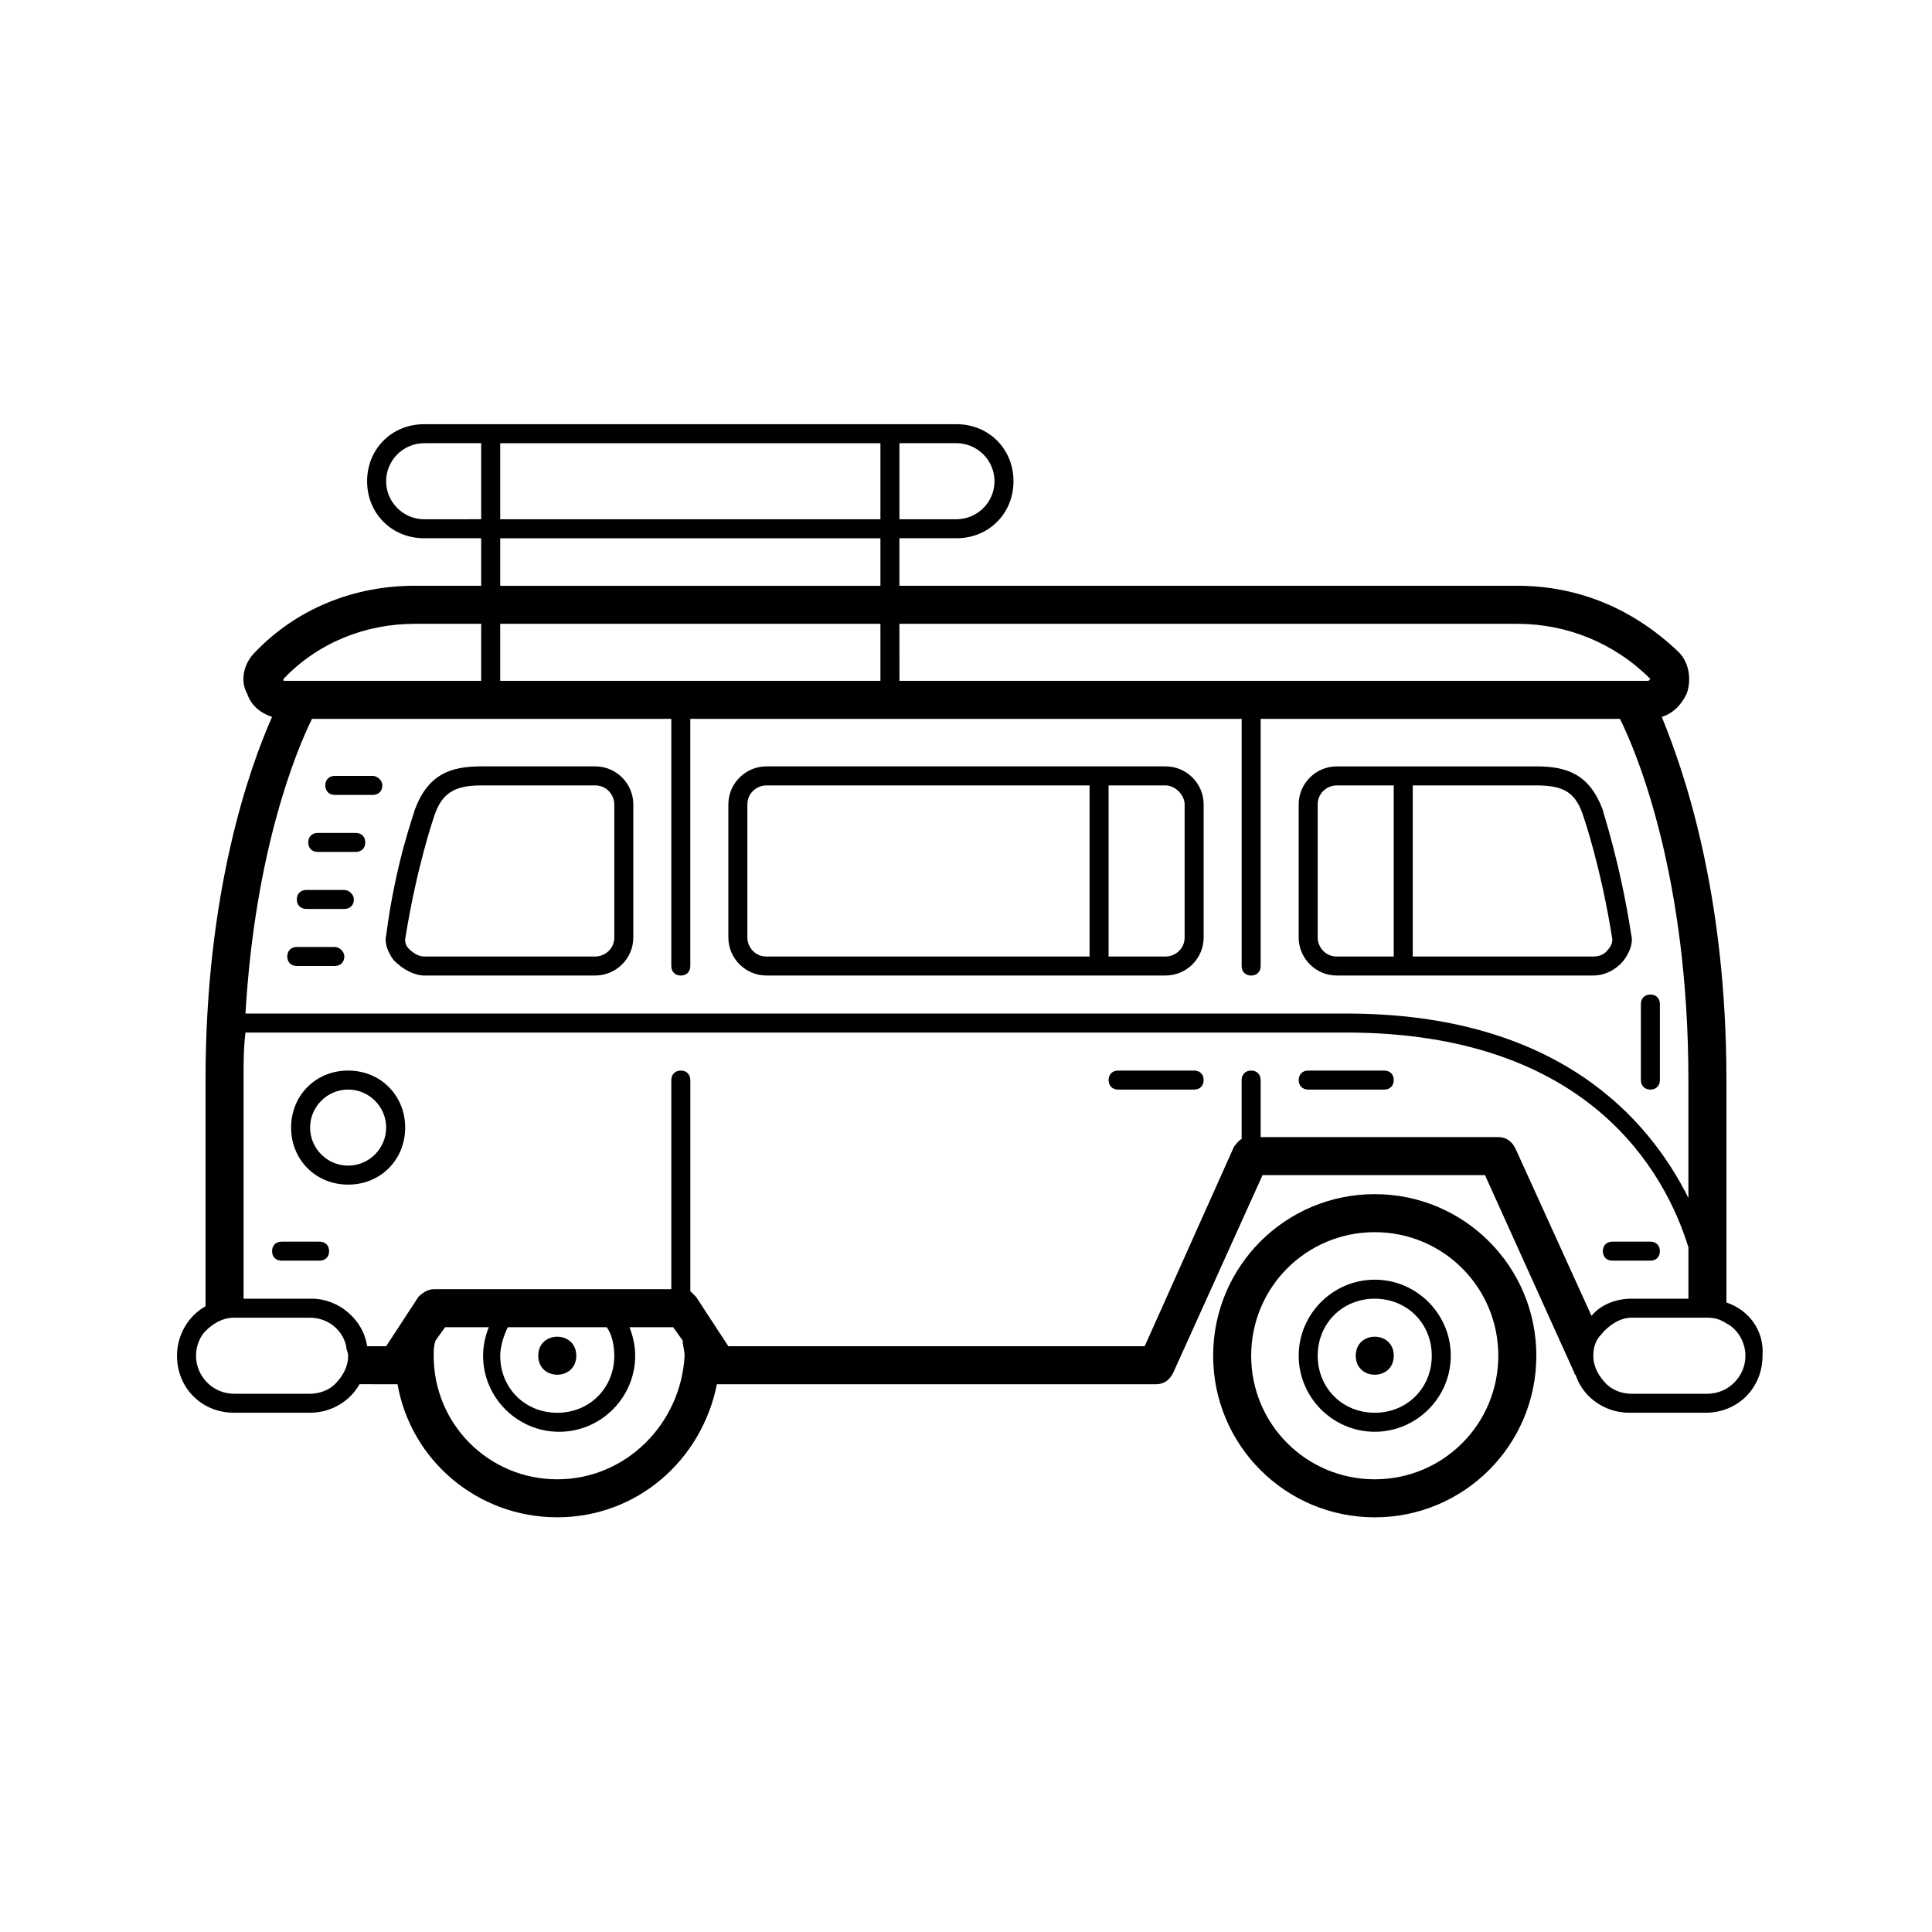
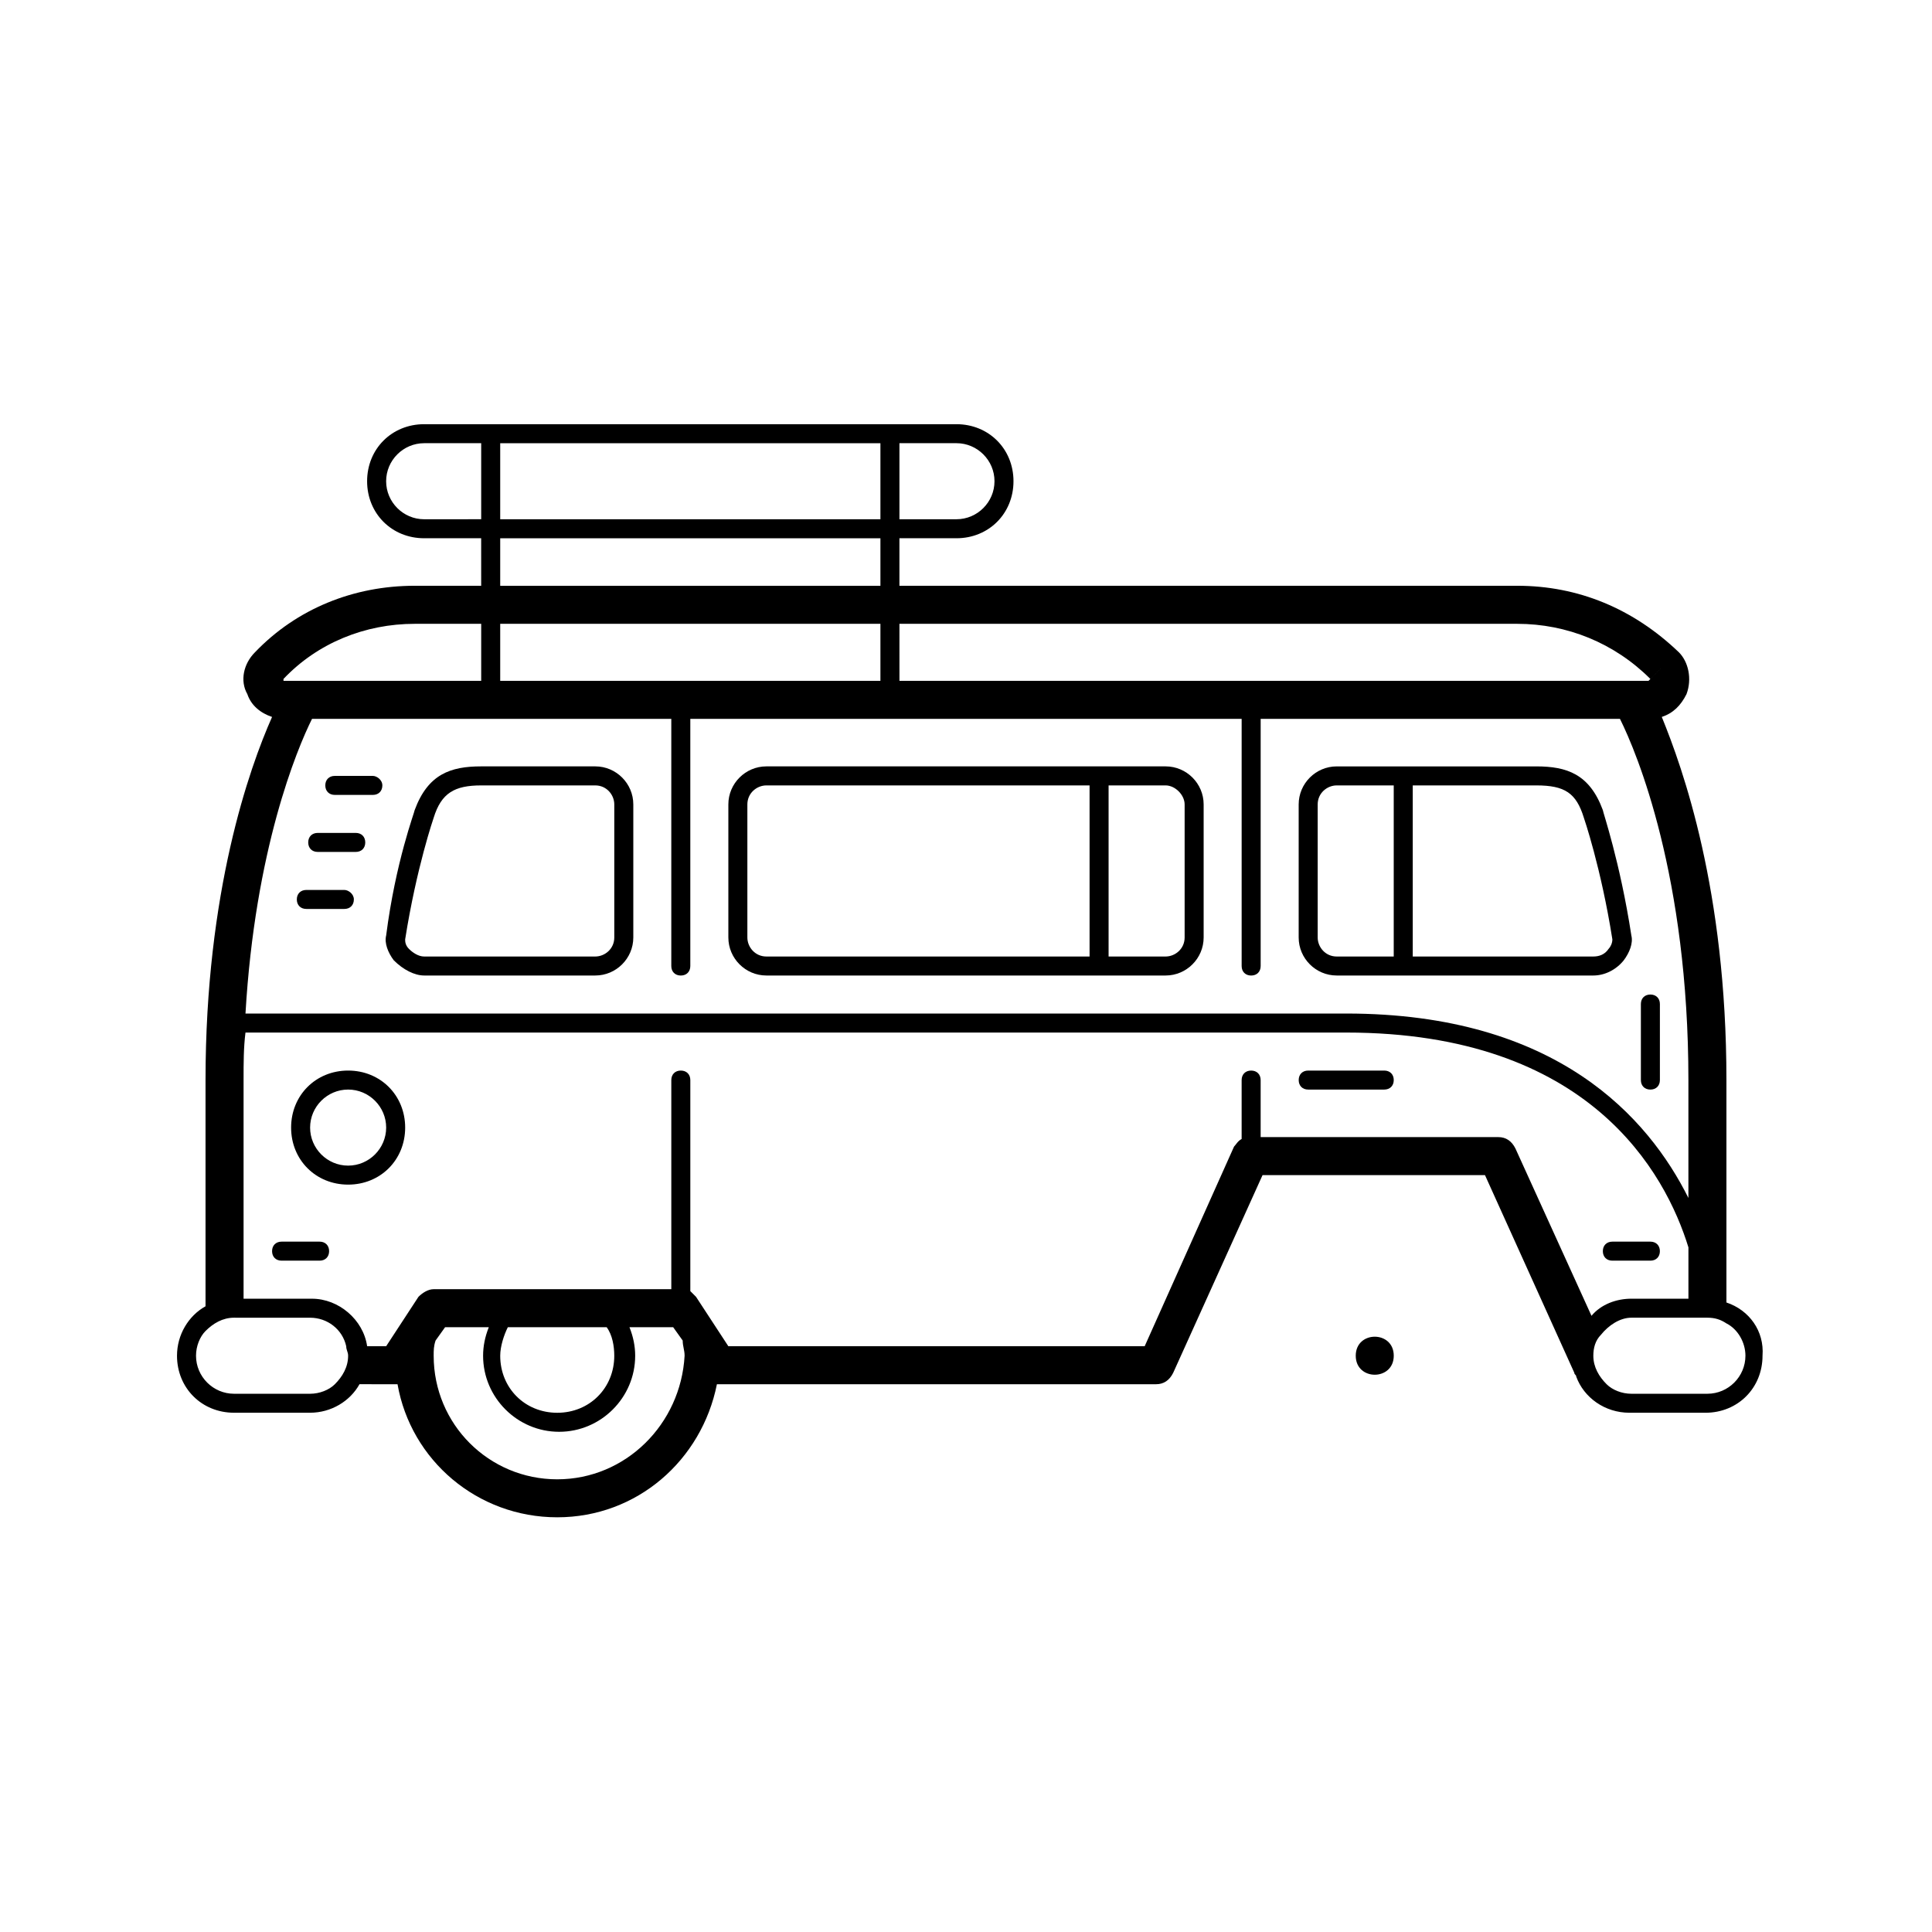
<svg xmlns="http://www.w3.org/2000/svg" fill="#000000" width="800px" height="800px" version="1.1" viewBox="144 144 512 512">
  <g>
-     <path d="m296.72 503.28c0 6.715-10.078 6.715-10.078 0 0-6.719 10.078-6.719 10.078 0" />
    <path d="m236.26 427.71c-8.566 0-15.113 6.551-15.113 15.113 0 8.566 6.551 15.113 15.113 15.113 8.566 0 15.113-6.551 15.113-15.113s-6.551-15.113-15.113-15.113zm0 25.191c-5.543 0-10.078-4.535-10.078-10.078 0-5.543 4.535-10.078 10.078-10.078s10.078 4.535 10.078 10.078c-0.004 5.543-4.539 10.078-10.078 10.078z" />
-     <path d="m508.32 460.46c-23.68 0-42.824 19.145-42.824 42.824s19.145 42.824 42.824 42.824c23.68 0 42.824-19.145 42.824-42.824s-19.145-42.824-42.824-42.824zm0 75.57c-18.137 0-32.746-14.609-32.746-32.746s14.609-32.746 32.746-32.746c18.137 0 32.746 14.609 32.746 32.746 0.004 18.137-14.609 32.746-32.746 32.746z" />
-     <path d="m508.32 483.13c-11.082 0-20.152 9.07-20.152 20.152s9.07 20.152 20.152 20.152c11.082 0 20.152-9.07 20.152-20.152 0-11.086-9.066-20.152-20.152-20.152zm0 35.266c-8.566 0-15.113-6.551-15.113-15.113 0-8.566 6.551-15.113 15.113-15.113 8.566 0 15.113 6.551 15.113 15.113 0.004 8.562-6.547 15.113-15.113 15.113z" />
    <path d="m513.36 503.28c0 6.715-10.074 6.715-10.074 0 0-6.719 10.074-6.719 10.074 0" />
-     <path d="m460.46 427.71h-20.152c-1.512 0-2.519 1.008-2.519 2.519 0 1.512 1.008 2.519 2.519 2.519h20.152c1.512 0 2.519-1.008 2.519-2.519 0-1.512-1.008-2.519-2.519-2.519z" />
    <path d="m228.7 473.05h-10.078c-1.512 0-2.519 1.008-2.519 2.519 0 1.512 1.008 2.519 2.519 2.519h10.078c1.512 0 2.519-1.008 2.519-2.519 0-1.512-1.008-2.519-2.519-2.519z" />
    <path d="m571.29 478.09h10.078c1.512 0 2.519-1.008 2.519-2.519 0-1.512-1.008-2.519-2.519-2.519h-10.078c-1.512 0-2.519 1.008-2.519 2.519 0 1.512 1.008 2.519 2.519 2.519z" />
    <path d="m510.84 427.71h-20.152c-1.512 0-2.519 1.008-2.519 2.519 0 1.512 1.008 2.519 2.519 2.519h20.152c1.512 0 2.519-1.008 2.519-2.519 0-1.512-1.008-2.519-2.519-2.519z" />
    <path d="m347.1 402.52h105.8c5.543 0 10.078-4.535 10.078-10.078v-35.266c0-5.543-4.535-10.078-10.078-10.078h-105.8c-5.543 0-10.078 4.535-10.078 10.078v35.266c0.004 5.547 4.535 10.078 10.078 10.078zm110.84-45.34v35.266c0 3.023-2.519 5.039-5.039 5.039h-15.113v-45.344h15.113c2.519 0 5.039 2.519 5.039 5.039zm-115.88 0c0-3.023 2.519-5.039 5.039-5.039h85.648v45.344h-85.648c-3.023 0-5.039-2.519-5.039-5.039z" />
    <path d="m256.41 402.52h45.344c5.543 0 10.078-4.535 10.078-10.078v-35.266c0-5.543-4.535-10.078-10.078-10.078h-30.23c-8.062 0-14.105 2.016-17.633 11.586 0 0.504-5.039 13.602-7.559 33.25-0.504 2.016 0.504 4.535 2.016 6.551 2.519 2.527 5.543 4.035 8.062 4.035zm2.519-41.812c2.016-6.551 5.543-8.566 12.594-8.566h30.23c3.023 0 5.039 2.519 5.039 5.039v35.266c0 3.023-2.519 5.039-5.039 5.039h-45.344c-1.512 0-3.023-1.008-4.031-2.016-1.008-1.008-1.008-2.016-1.008-2.519 3.023-19.145 7.559-32.242 7.559-32.242z" />
    <path d="m498.24 402.52h68.012c3.023 0 6.047-1.512 8.062-4.031 1.512-2.016 2.519-4.535 2.016-6.551-3.023-19.648-7.559-32.746-7.559-33.25-3.527-9.574-9.574-11.586-17.633-11.586h-52.898c-5.543 0-10.078 4.535-10.078 10.078v35.266c0 5.543 4.535 10.074 10.078 10.074zm65.496-41.812s4.535 13.098 7.559 32.242c0 1.008-0.504 2.016-1.008 2.519-1.008 1.512-2.519 2.016-4.031 2.016h-47.863v-45.344h32.746c7.559 0 10.582 2.016 12.598 8.566zm-70.535-3.527c0-3.023 2.519-5.039 5.039-5.039h15.113v45.344h-15.113c-3.023 0-5.039-2.519-5.039-5.039z" />
    <path d="m581.37 432.75c1.512 0 2.519-1.008 2.519-2.519v-20.152c0-1.512-1.008-2.519-2.519-2.519-1.512 0-2.519 1.008-2.519 2.519v20.152c0 1.512 1.008 2.519 2.519 2.519z" />
-     <path d="m232.73 394.96h-10.078c-1.512 0-2.519 1.008-2.519 2.519s1.008 2.519 2.519 2.519h10.078c1.512 0 2.519-1.008 2.519-2.519s-1.512-2.519-2.519-2.519z" />
    <path d="m232.73 354.66h10.078c1.512 0 2.519-1.008 2.519-2.519-0.004-1.512-1.516-2.519-2.523-2.519h-10.078c-1.512 0-2.519 1.008-2.519 2.519 0.004 1.512 1.012 2.519 2.523 2.519z" />
    <path d="m228.2 369.77h10.078c1.512 0 2.519-1.008 2.519-2.519-0.004-1.512-1.012-2.519-2.519-2.519h-10.078c-1.512 0-2.519 1.008-2.519 2.519s1.008 2.519 2.519 2.519z" />
    <path d="m225.18 384.88h10.078c1.512 0 2.519-1.008 2.519-2.519 0-1.508-1.512-2.516-2.519-2.516h-10.078c-1.512 0-2.519 1.008-2.519 2.519 0 1.508 1.008 2.516 2.519 2.516z" />
    <path d="m601.52 489.17v-58.945c0-50.383-11.586-82.625-17.129-96.227 3.023-1.008 5.039-3.023 6.551-6.047 1.512-4.031 0.504-8.566-2.016-11.082-12.094-11.59-26.703-17.633-42.828-17.633h-163.74v-12.594h15.113c8.566 0 15.113-6.551 15.113-15.113 0-8.566-6.551-15.113-15.113-15.113h-141.07c-8.566 0-15.113 6.551-15.113 15.113 0 8.566 6.551 15.113 15.113 15.113h15.113l0.004 12.594h-17.633c-16.121 0-31.234 6.047-42.32 17.633-3.023 3.023-4.031 7.559-2.016 11.082 1.008 3.023 3.527 5.039 6.551 6.047-6.047 13.602-17.633 46.352-17.633 96.227v59.953c-4.535 2.519-7.559 7.559-7.559 13.098 0 8.566 6.551 15.113 15.113 15.113h20.152c5.543 0 10.578-3.023 13.098-7.559l9.574 0.004h0.504c3.527 20.152 21.16 35.266 42.32 35.266 21.16 0 38.289-15.113 42.32-35.266h0.504 115.88c2.016 0 3.527-1.008 4.535-3.023l23.68-52.395h58.945l23.68 52.395c0 0.504 0.504 0.504 0.504 1.008 2.016 5.543 7.559 9.574 14.105 9.574h20.152c8.566 0 15.113-6.551 15.113-15.113 0.504-6.551-3.527-12.094-9.57-14.109zm-219.16-227.72h15.113c5.543 0 10.078 4.535 10.078 10.078 0 5.543-4.535 10.078-10.078 10.078h-15.113zm214.12 251.91h-20.152c-2.519 0-5.039-1.008-6.551-2.519-2.016-2.016-3.527-4.535-3.527-7.559 0-2.016 0.504-4.031 2.016-5.543 2.016-2.519 5.039-4.535 8.062-4.535h20.152c2.016 0 3.527 0.504 5.039 1.512 3.023 1.512 5.039 5.039 5.039 8.566-0.004 5.543-4.535 10.078-10.078 10.078zm-214.12-204.04h163.74c13.098 0 25.695 5.039 35.266 14.609l3.527-3.527-4.027 4.031h-198.5zm-105.8-47.863h100.76v20.152h-100.76zm0 25.191h100.76v12.598h-100.76zm0 22.672h100.76v15.113h-100.76zm-20.152-27.711c-5.543 0-10.078-4.535-10.078-10.078 0-5.543 4.535-10.078 10.078-10.078h15.113v20.152zm-2.519 27.711h17.633v15.113h-52.395v-0.504c9.066-9.57 21.66-14.609 34.762-14.609zm-27.207 25.191h95.219v65.496c0 1.512 1.008 2.519 2.519 2.519s2.519-1.008 2.519-2.519v-65.496h146.11v65.496c0 1.512 1.008 2.519 2.519 2.519 1.512 0 2.519-1.008 2.519-2.519v-65.496h95.219c4.535 9.07 18.137 41.816 18.137 95.723v31.234c-10.578-21.16-34.762-48.871-90.688-48.871l-291.7 0.004c2.519-43.328 13.602-70.031 17.633-78.09zm-0.504 178.85h-20.152c-5.543 0-10.078-4.535-10.078-10.078 0-2.519 1.008-5.039 2.519-6.551 2.016-2.016 4.535-3.527 7.559-3.527l2.519 0.004h17.633c4.535 0 8.566 3.023 9.574 7.559 0 1.008 0.504 1.512 0.504 2.519 0 3.023-1.512 5.543-3.527 7.559-1.512 1.508-4.031 2.516-6.551 2.516zm65.496 22.672c-18.137 0-32.746-14.609-32.746-32.746 0-1.512 0-2.519 0.504-4.031l2.519-3.527h11.586c-1.008 2.519-1.512 5.039-1.512 7.559 0 11.082 9.07 20.152 20.152 20.152 11.082 0 20.152-9.07 20.152-20.152 0-2.519-0.504-5.039-1.512-7.559h11.586l2.519 3.527c0 1.512 0.504 2.519 0.504 4.031-1.008 18.137-15.617 32.746-33.754 32.746zm13.098-40.305c1.512 2.016 2.016 5.039 2.016 7.559 0 8.566-6.551 15.113-15.113 15.113-8.566 0-15.113-6.551-15.113-15.113 0-2.519 1.008-5.543 2.016-7.559zm236.29-50.383h-62.977v-15.113c0-1.512-1.008-2.519-2.519-2.519-1.512 0-2.519 1.008-2.519 2.519v15.617c-1.008 0.504-1.512 1.512-2.016 2.016l-23.68 52.902h-110.33l-8.566-13.098c-0.504-0.504-1.008-1.008-1.512-1.512v-55.926c0-1.512-1.008-2.519-2.519-2.519s-2.519 1.008-2.519 2.519v55.418h-62.973c-1.512 0-3.023 1.008-4.031 2.016l-8.566 13.102h-5.039c-1.008-7.055-7.559-12.594-14.609-12.594l-18.137-0.004v-57.938c0-4.535 0-8.566 0.504-12.594h291.71c64.488 0 84.641 37.281 90.688 56.93v13.602h-15.113c-4.031 0-8.062 1.512-10.578 4.535l-20.152-44.336c-1.012-2.016-2.523-3.023-4.539-3.023z" />
  </g>
</svg>